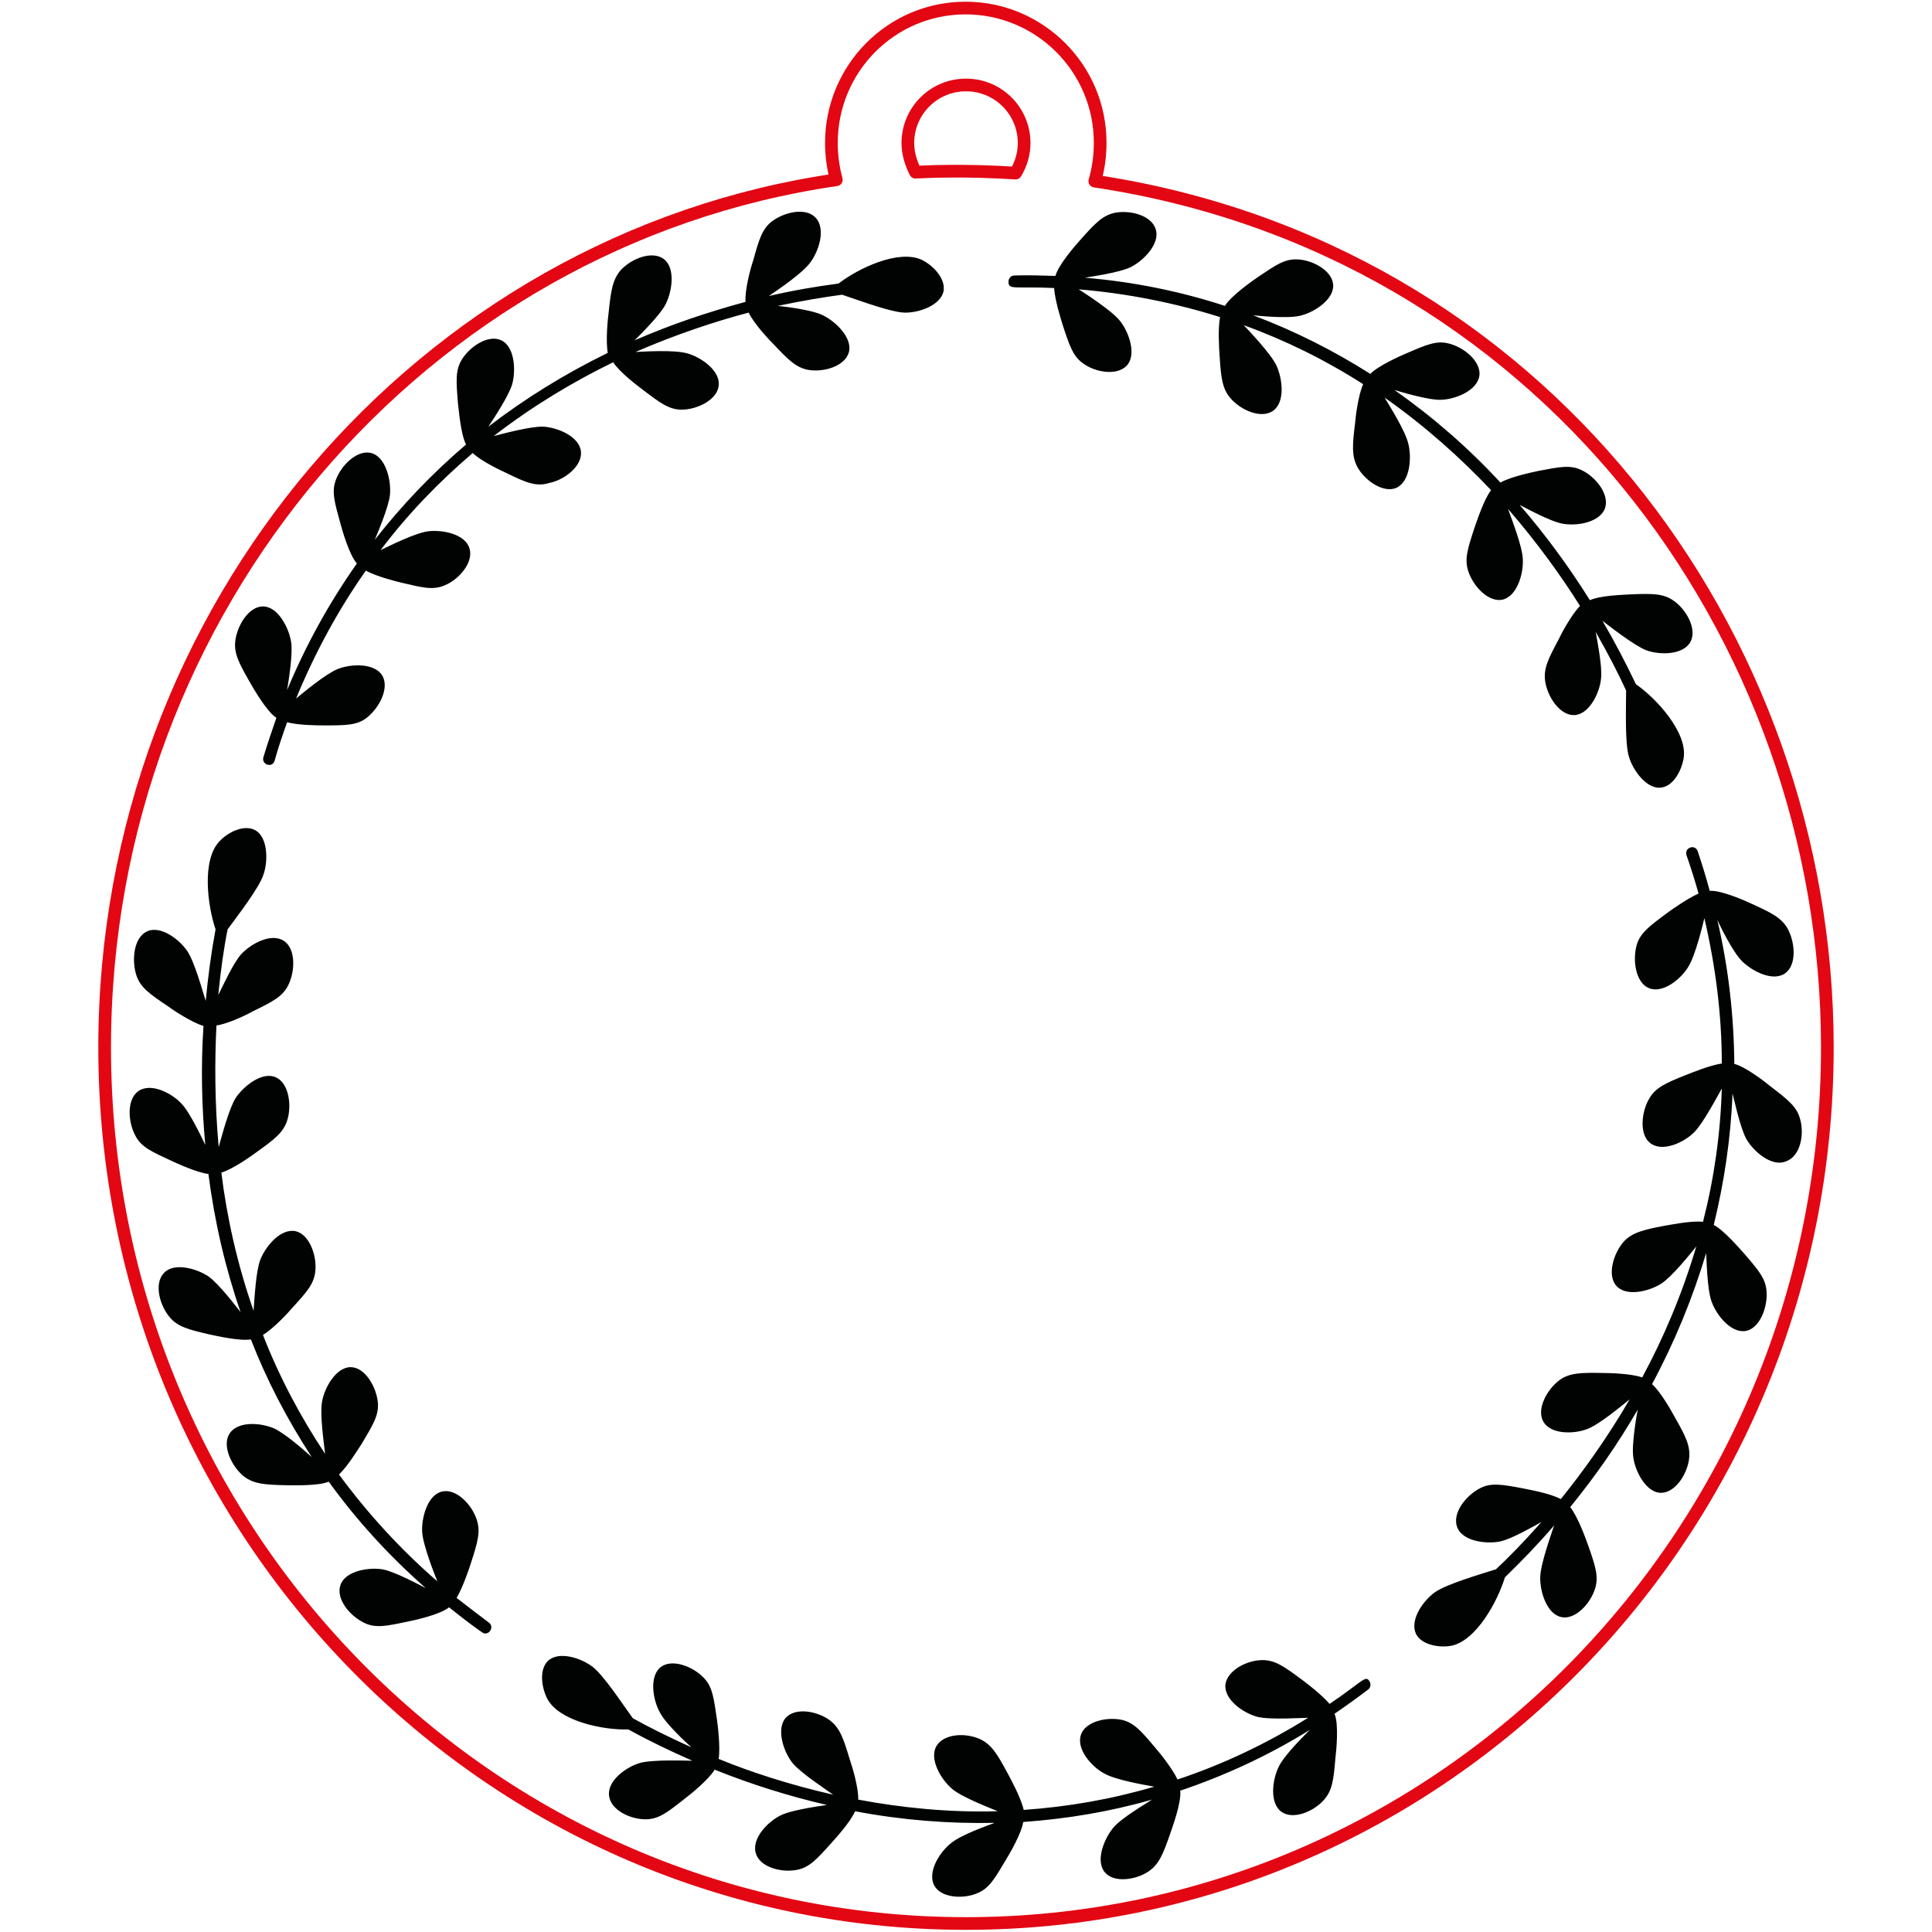
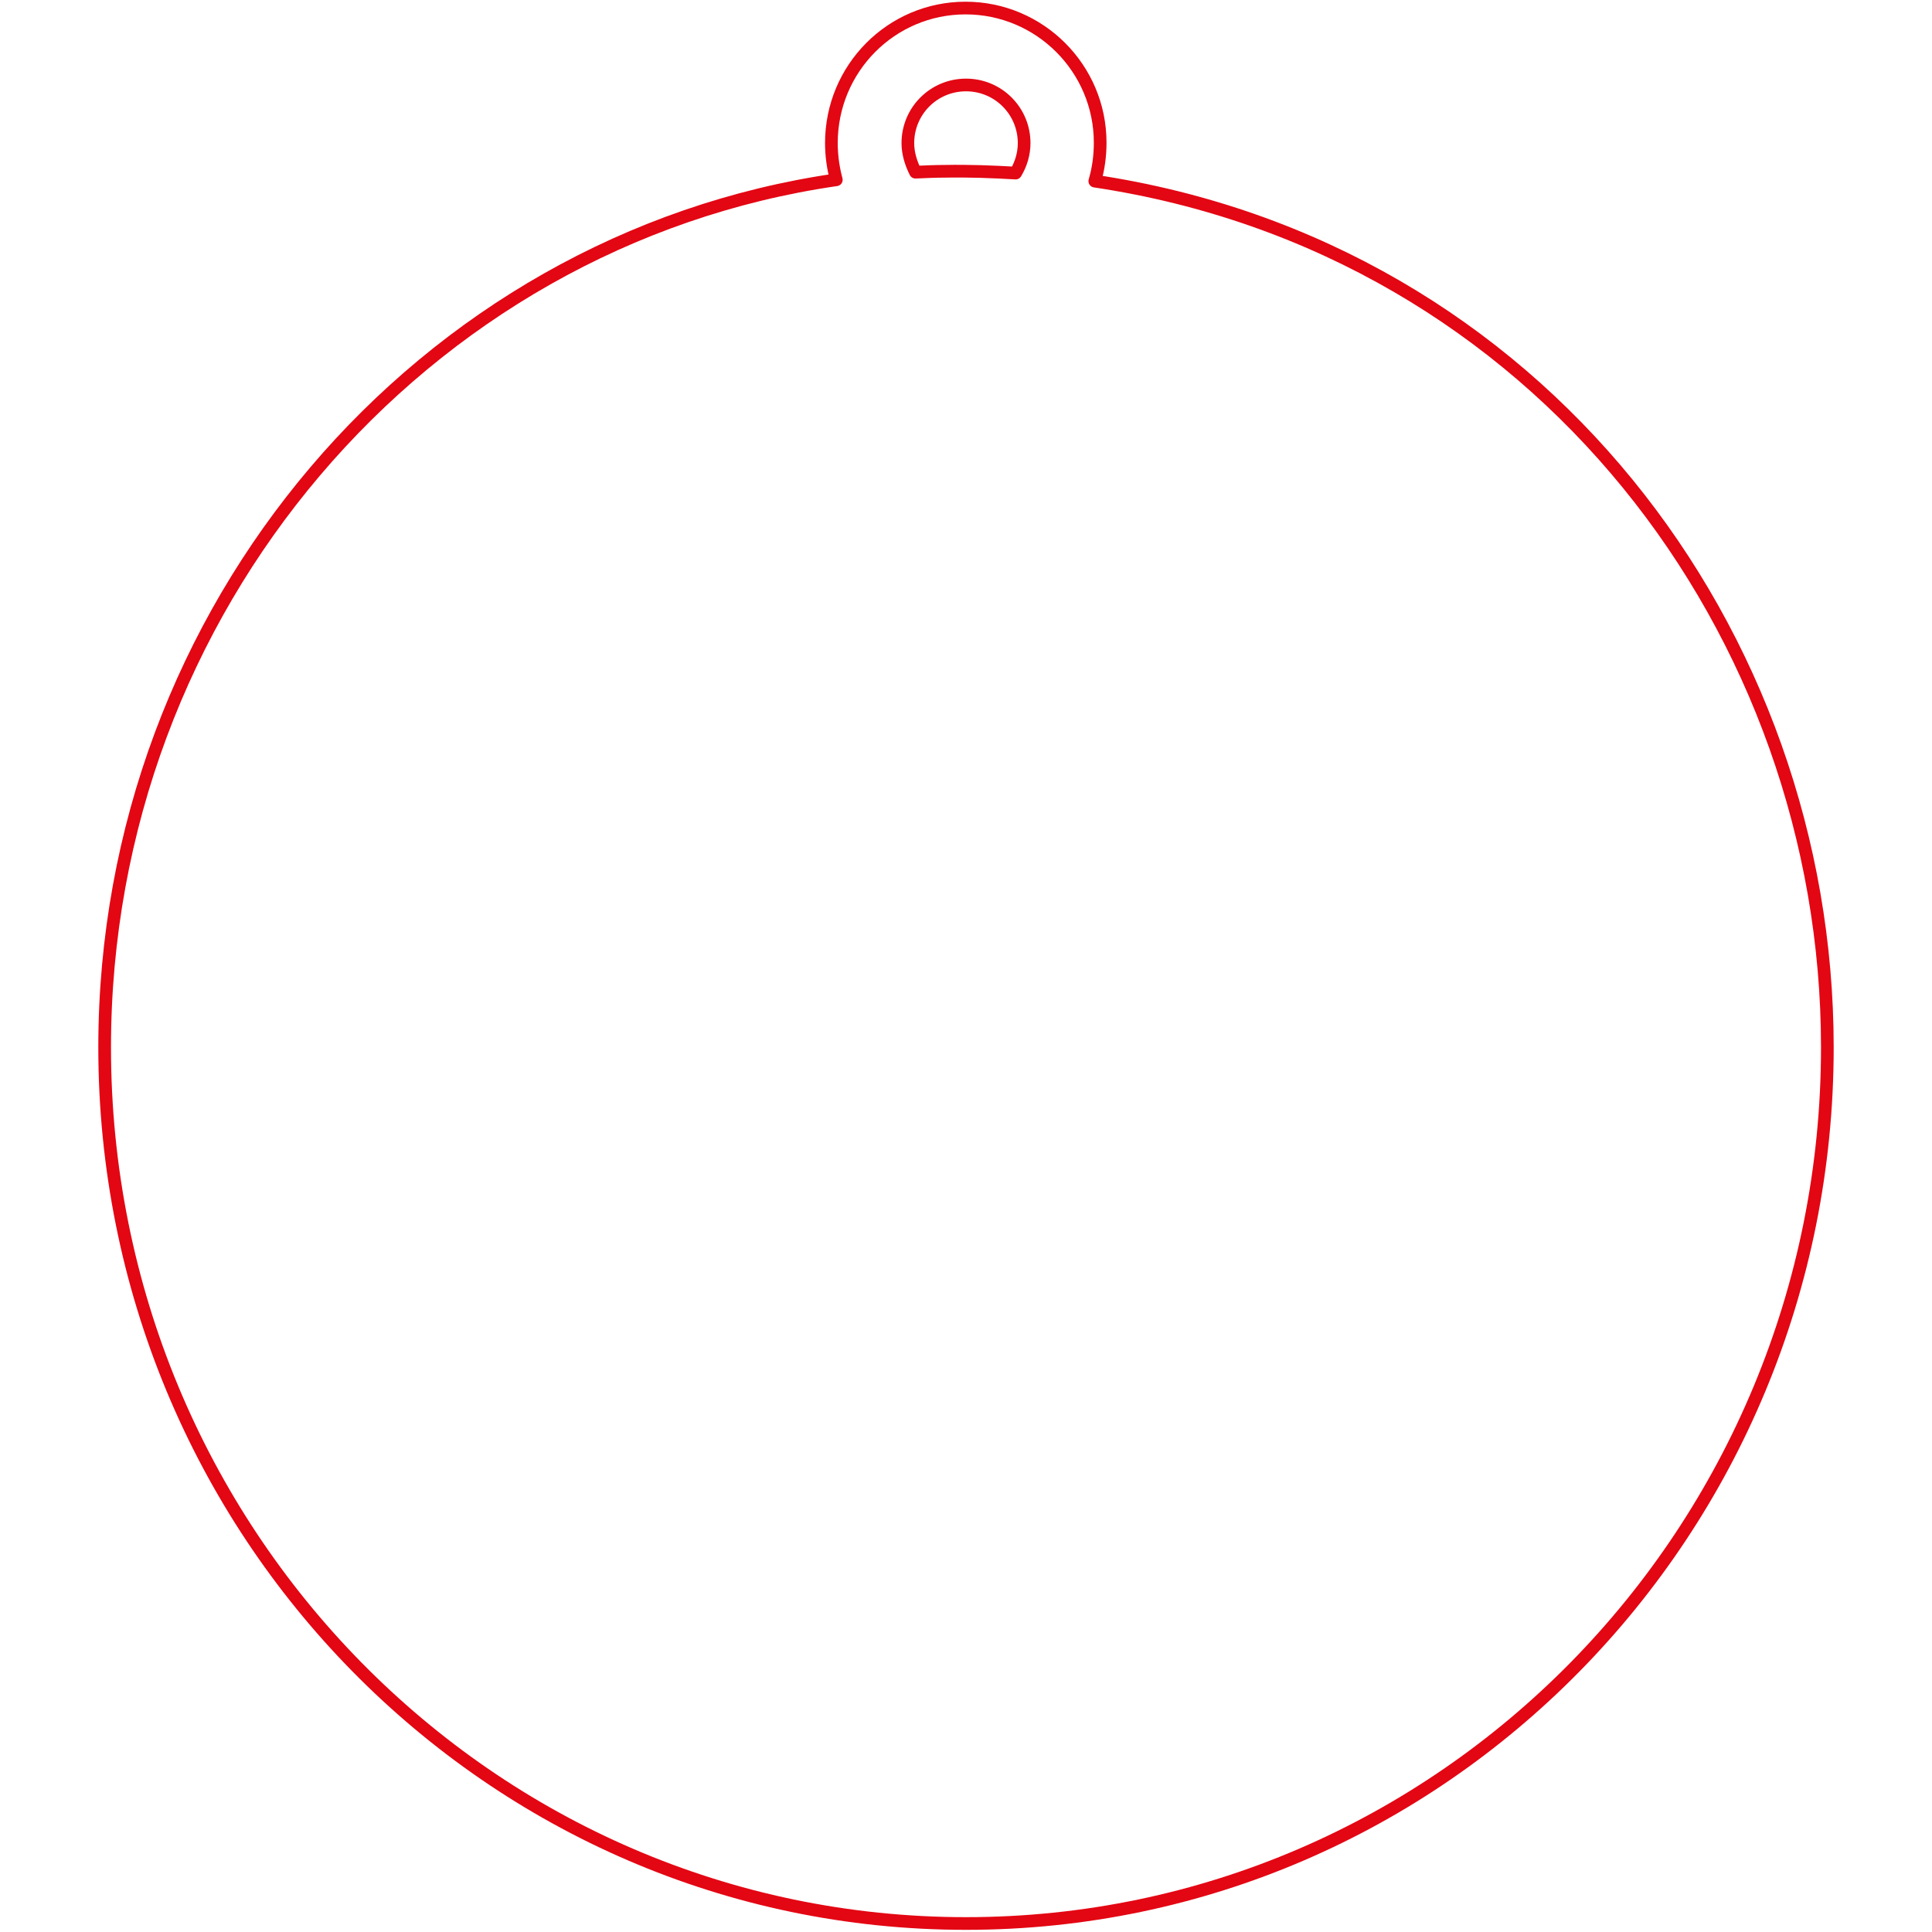
<svg xmlns="http://www.w3.org/2000/svg" version="1.1" id="Слой_1" x="0px" y="0px" viewBox="0 0 432 432" style="enable-background:new 0 0 432 432;" xml:space="preserve">
  <style type="text/css">
	.st0{fill:#010202;}
	.st1{fill:none;stroke:#E30613;stroke-width:2.835;stroke-linecap:round;stroke-linejoin:round;stroke-miterlimit:10;}
</style>
-   <path class="st0" d="M113.3,105.8c-1.3-0.6-5.6-2.6-7.6-4.5c-7.5,6.4-14.4,13.5-20.6,21.7c2.1-1,7.7-3.8,10.6-4.2  c3.2-0.4,8.4,0.6,9.3,3.9c0.9,3.1-2.4,6.9-5.6,8.2c-2.6,1.1-4.9,0.5-9.6-0.6c-1.3-0.3-5.6-1.4-8-2.7c-6.2,8.8-11.4,18.4-15.6,28.6  c1.7-1.4,6.6-5.5,9.3-6.6c3-1.2,8.3-1.4,10,1.5c1.6,2.8-0.7,7.2-3.5,9.4c-2.2,1.7-4.7,1.7-9.5,1.7c-1.3,0-5.6,0-8.3-0.7  c-1,2.8-2,5.7-2.8,8.6c-0.5,1.7-3,0.9-2.5-0.8c0.9-3,1.9-5.9,2.9-8.8c-2.1-1.3-5.1-6.5-5.9-7.9c-2.4-4.2-3.6-6.4-3.3-9.2  c0.4-3.5,3-7.8,6.2-7.8c3.3,0,5.8,4.7,6.3,8c0.4,2.6-0.5,8.2-0.9,10.7c4.2-10.1,9.4-19.5,15.6-28.3c-1.7-1.9-3.3-7.5-3.7-9  c-1.3-4.7-2-7.1-1-9.7c1.2-3.3,4.8-6.8,7.9-6c3.2,0.8,4.5,6,4.2,9.3c-0.3,2.9-3,9.1-3.4,10.1c6.1-7.8,12.9-14.9,20.4-21.3  c-1.2-2.4-1.6-7.7-1.8-9.2c-0.4-4.9-0.6-7.3,0.8-9.7c1.8-3,6-5.8,8.9-4.4c3,1.4,3.3,6.8,2.4,9.9c-0.8,2.6-4.1,7.6-5.3,9.4  c8.2-6.3,17.1-11.8,26.7-16.5c-0.5-2.7,0-7.6,0.2-9.1c0.5-4.9,0.9-7.3,2.7-9.4c2.4-2.6,7-4.4,9.6-2.5c2.7,2,1.9,7.3,0.4,10.2  c-1.2,2.3-5.2,6.3-6.9,8c8-3.5,16.3-6.3,24.8-8.6c-0.2-2.7,1.2-7.8,1.7-9.2c1.3-4.7,2-7.1,4.2-8.8c2.8-2.1,7.6-3.2,9.8-0.8  c2.3,2.5,0.7,7.5-1.3,10.1c-1.7,2.3-7,5.9-9.2,7.4c5.1-1.2,10.3-2.1,15.6-2.8c4.4-3.4,13.4-7.7,18.6-5.3c2.5,1.2,5.3,4.1,4.9,6.9  c-0.6,3.3-5.6,5-8.8,4.9c-2.9-0.1-8.9-2.3-13.9-4c-3.8,0.5-8.7,1.3-14.4,2.5c1,0.1,7.5,0.8,10.1,2.1c2.9,1.4,6.7,5.1,5.8,8.3  c-0.9,3.1-5.6,4.5-9.1,3.9c-2.7-0.5-4.4-2.2-7.8-5.8c-1-1-4.3-4.5-5.5-7c-7.6,2-16.3,4.9-25.3,8.8c2.3-0.1,8.6-0.5,11.5,0.3  c3.1,0.8,7.5,3.9,7.1,7.2c-0.3,3.2-4.8,5.4-8.3,5.4c-2.8,0-4.8-1.5-8.6-4.4c-1.2-0.9-5.2-3.9-6.7-6.2c-8.8,4.3-17.9,9.7-26.7,16.5  c2-0.5,8.2-2.2,11.1-2.1c3.2,0.2,8.1,2.2,8.4,5.6c0.3,3.2-3.6,6.3-7.1,7C119.9,108.9,117.6,107.9,113.3,105.8z M102.1,357.3  c1.4-2.4,2.8-6.5,3.2-7.8c1.5-4.6,2.2-7,1.3-9.7c-1.1-3.4-4.6-7-7.7-6.3c-3.3,0.7-4.7,5.9-4.5,9.1c0.2,3,2.9,9.8,3.4,11  c-8.3-7.2-15.6-15.2-22-23.9c2-1.9,4.3-5.7,5.1-6.9c2.5-4.2,3.8-6.3,3.6-9.1c-0.3-3.5-2.8-7.9-6-8c-3.3-0.1-6,4.6-6.5,7.8  c-0.5,2.8,0.4,9,0.7,11.6c-5.5-8.3-10.2-17.1-13.9-26.6c2.3-1.4,5.6-4.9,6.5-6c3.3-3.6,4.9-5.4,5.2-8.2c0.4-3.5-1.3-8.3-4.4-9  c-3.3-0.7-6.7,3.3-7.9,6.4c-1,2.6-1.3,8.8-1.5,11.4c-3.7-10.6-6-21.1-7.2-30.9c2.6-0.8,6.7-3.7,7.9-4.6c3.9-2.8,5.9-4.3,6.8-7  c1.1-3.4,0.4-8.4-2.5-9.7c-3-1.4-7.2,1.9-9,4.6c-1.5,2.4-3.1,8.5-3.8,11c-0.9-10-0.9-19.2-0.5-27.2c2.7-0.4,7-2.5,8.2-3.2  c4.3-2.1,6.5-3.2,7.8-5.7c1.6-3.1,1.8-8.2-0.9-10c-2.8-1.9-7.4,0.6-9.6,3c-1.7,1.9-4,6.9-5.1,9.1c0.6-5.9,1.3-10.8,2.1-14.7  c2.2-3,7-9.2,8-12.2c1.1-3.1,1-8.5-1.9-10c-2.5-1.3-6.1,0.5-8,2.6c-3.9,4.2-2.6,14.3-0.8,19.6c-1,5.4-1.7,10.7-2.2,16  c-0.8-2.5-2.5-8.7-4.1-11.1c-1.8-2.7-6.1-5.9-9.1-4.4c-2.9,1.4-3.4,6.4-2.3,9.8c0.9,2.7,2.9,4.1,6.9,6.8c1.2,0.9,5.6,3.8,8.1,4.5  c-0.6,9.1-0.4,17.9,0.4,26.6c-0.5-1-3.3-7.1-5.3-9.2c-2.2-2.4-6.9-4.8-9.7-2.8c-2.6,1.9-2.3,6.9-0.6,10c1.3,2.5,3.6,3.5,7.9,5.5  c1.3,0.6,5.8,2.7,8.4,3c1.4,10.8,3.8,21.1,7.2,30.9c-0.8-1-4.8-6.3-7.2-8c-2.7-1.8-7.8-3.2-10-0.7c-2.2,2.4-0.9,7.2,1.4,9.9  c1.8,2.1,4.2,2.7,8.9,3.8c1.5,0.3,6.6,1.5,9.2,1.1c3.5,9,8,17.7,13.6,26.3c-1.1-1-5.8-5.2-8.4-6.4c-3-1.3-8.2-1.7-10,1.2  c-1.7,2.7,0.5,7.3,3.2,9.5c2.2,1.7,4.6,1.9,9.4,2c1.6,0,7.3,0.2,9.6-0.8c6.3,8.7,13.5,16.6,21.7,23.8c-1.2-0.6-6.9-3.7-9.7-4.2  c-3.2-0.5-8.4,0.4-9.4,3.6c-1,3.1,2.2,6.9,5.4,8.4c2.5,1.2,4.9,0.7,9.6-0.3c1.6-0.3,7.4-1.6,9.3-3.2c2.4,1.9,4.8,3.8,7.4,5.6  c1.4,1,2.9-1.2,1.5-2.2C106.8,360.9,104.4,359.1,102.1,357.3z M297.3,381c-1.8-2.1-5.2-4.7-6.3-5.5c-3.9-2.9-5.9-4.3-8.7-4.3  c-3.5,0-7.9,2.3-8.3,5.5c-0.3,3.4,4.1,6.4,7.2,7.2c2.9,0.7,10,0.2,11.3,0.2c-9.3,5.8-19,10.4-29.2,13.8c-1.2-2.5-4-6-4.9-7  c-3.1-3.7-4.7-5.6-7.4-6.3c-3.4-0.8-8.3,0.3-9.3,3.3c-1.1,3.2,2.4,7.2,5.3,8.7c2.5,1.4,8.8,2.5,11.1,2.9c-9.5,2.8-19.2,4.5-29.2,5.2  c-0.6-2.7-2.9-6.9-3.6-8.2c-2.3-4.3-3.6-6.4-6.1-7.6c-3.2-1.5-8.1-1.3-9.8,1.5c-1.7,2.9,1,7.5,3.5,9.6c2.1,1.8,7.8,4,10.2,5  c-11.1,0.3-21.6-0.8-31.2-2.6c0.1-2.7-1.4-7.6-1.9-9c-1.4-4.7-2.2-7-4.4-8.7c-2.8-2.1-7.7-3-9.9-0.6c-2.2,2.5-0.5,7.6,1.5,10.1  c1.8,2.2,7,5.6,9.1,7.1c-9.6-2.2-18.3-5-25.6-8c0.4-2.7-0.2-7.5-0.4-8.9c-0.7-4.8-1-7.3-3-9.3c-2.4-2.5-7.1-4.3-9.6-2.3  c-2.6,2.1-1.7,7.4-0.1,10.2c1.4,2.6,6,6.8,7,7.7c-5.3-2.4-9.7-4.6-13.1-6.5c-2.2-3-6.5-9.6-9-11.5c-2.6-2-7.6-3.6-10-1.3  c-2,2-1.4,6-0.1,8.5c2.7,5,12.6,7,18.1,6.8c4.5,2.5,9.3,4.8,14.3,7c-1.6,0-8.8-0.3-11.7,0.5c-3.1,0.9-7.4,4-6.9,7.4  c0.4,3.2,4.9,5.3,8.4,5.2c2.8-0.1,4.7-1.6,8.5-4.6c1.2-0.9,5.3-4.2,6.7-6.5c8.2,3.3,16.5,5.9,25.1,7.9c-1.2,0.2-7.6,1-10.3,2.3  c-2.9,1.4-6.6,5.2-5.6,8.5c0.9,3.1,5.7,4.4,9.2,3.7c2.7-0.5,4.4-2.3,7.6-5.9c1-1.1,4.3-4.7,5.4-7.2c10.5,2,20.9,2.8,31.2,2.6  c-1.3,0.5-7.4,2.6-9.7,4.5c-2.6,2-5.4,6.5-3.8,9.5c1.5,2.8,6.5,3.1,9.7,1.7c2.6-1.1,3.8-3.2,6.3-7.4c0.8-1.3,3.5-5.9,3.9-8.5  c9.8-0.7,19.4-2.3,28.8-5c-1.2,0.8-6.7,4-8.6,6.2c-2.1,2.5-4.1,7.4-2,10c2,2.5,7,1.8,9.9-0.2c2.3-1.6,3.2-3.9,4.8-8.5  c0.5-1.5,2.5-6.9,2.2-9.5c10.1-3.4,19.8-7.9,29-13.6c-1.1,1.1-5.6,5.5-6.9,8.1c-1.5,2.9-2.2,8.2,0.5,10.2c2.6,1.9,7.2,0,9.5-2.6  c1.9-2.1,2.2-4.5,2.6-9.4c0.2-1.6,0.8-7.6-0.2-9.9c2.5-1.7,5-3.5,7.5-5.4c0.6-0.4,0.7-1.3,0.3-1.9C305.3,374.5,304.7,376,297.3,381z   M402.5,250.2c-0.7-2.7-2.7-4.3-6.5-7.2c-1.2-1-5.7-4.5-8.2-5.1c-0.1-10.8-1.3-21.5-3.8-32.2c0.6,1.3,3.4,7.1,5.5,9.2  c2.3,2.3,7,4.7,9.7,2.7c2.6-1.9,2.2-6.9,0.5-10c-1.4-2.4-3.6-3.5-8-5.5c-1.5-0.7-6.9-3.1-9.4-2.9c-0.8-3-1.7-5.9-2.7-8.9  c-0.6-1.6-3-0.8-2.5,0.9c1,2.9,1.9,5.7,2.7,8.6c-2.5,1.1-6,3.6-7.1,4.4c-3.9,2.9-5.9,4.4-6.7,7c-1,3.4-0.3,8.4,2.6,9.7  c3.1,1.4,7.2-1.9,8.9-4.7c1.6-2.5,3.3-9.6,3.6-10.9c2.5,10.7,3.9,21.6,3.9,32.5c-2.7,0.4-6.8,2.1-8.1,2.6c-4.5,1.8-6.7,2.8-8.1,5.2  c-1.8,3-2.3,8.1,0.2,10c2.7,2.1,7.5-0.1,9.8-2.4c2-2,4.9-7.5,6.2-9.8c-0.3,10.1-1.7,20-4.2,29.8c-2.7-0.3-7.4,0.7-8.7,0.9  c-4.7,0.9-7.1,1.5-9,3.5c-2.3,2.6-3.8,7.5-1.7,9.9c2.2,2.5,7.3,1.3,10.1-0.5c2.3-1.5,6.2-6.3,7.8-8.3c-3.2,10.8-7.4,20.6-12.1,29.3  c-2.5-0.9-7.6-1-9-1c-4.8-0.1-7.3,0-9.5,1.6c-2.8,2.1-5.2,6.5-3.6,9.3c1.7,2.9,6.9,2.8,9.9,1.6c2.6-1,7.4-5,9.4-6.6  c-5,8.6-10.4,16.1-15.4,22.3c-2.4-1.3-7.1-2.1-8.5-2.4c-4.7-0.9-7.2-1.3-9.6,0c-3.1,1.6-6.2,5.5-5.1,8.6c1.1,3.2,6.4,3.9,9.5,3.3  c2.6-0.5,7.6-3.4,9.4-4.4c-3.9,4.4-7.4,8-10.2,10.6c-3.5,1.1-11,3.3-13.6,5.1c-2.7,1.9-5.7,6.2-4.3,9.3c1.2,2.5,5.2,3.2,7.9,2.7  c5.6-1.1,10.4-10,12-15.3c3.7-3.6,7.4-7.4,11-11.6c-0.5,1.6-3,8.4-3.1,11.5c-0.1,3.3,1.5,8.4,4.8,9c3.1,0.6,6.5-3.1,7.5-6.5  c0.8-2.7,0-5-1.6-9.6c-0.5-1.4-2.3-6.4-4-8.5c5.7-7,10.7-14.2,15.1-21.8c-0.2,1-1.4,7.7-1,10.6c0.4,3.2,2.9,8,6.2,8  c3.2,0,5.9-4.2,6.3-7.7c0.3-2.8-0.8-5-3.2-9.2c-0.7-1.3-3.1-5.6-5.1-7.4c5.1-9.5,9.1-19.3,12.1-29.3c0.1,1.3,0.2,8,1.2,10.8  c1.1,3.1,4.4,7.2,7.7,6.6c3.1-0.6,4.9-5.3,4.6-8.9c-0.2-2.8-1.8-4.7-5-8.4c-1-1.1-4.5-5.2-6.8-6.4c2.3-9.4,3.8-19.2,4.2-29.4  c0.3,1.1,1.7,7.7,3.1,10.2c1.6,2.8,5.7,6.3,8.8,5C402.6,258.6,403.5,253.6,402.5,250.2z M309.6,88.9c9.1,6.4,17,13.5,23.8,20.7  c-1.6,2.1-3.2,7-3.7,8.4c-1.5,4.6-2.3,7-1.4,9.7c1.1,3.4,4.5,7,7.6,6.4c3.3-0.7,4.8-5.8,4.6-9.1c-0.1-2.8-2.4-8.7-3.3-11.2  c6.5,7.5,11.9,15,16.1,21.7c-1.9,1.9-4.2,6.2-4.8,7.5c-2.3,4.3-3.4,6.5-3,9.3c0.5,3.5,3.3,7.7,6.5,7.6c3.3-0.1,5.7-4.9,6-8.2  c0.3-2.6-0.8-8.1-1.2-10.4c2.9,5.1,5.2,9.6,6.8,13.1c0,3.7-0.3,11.6,0.6,14.7c0.9,3.2,4.1,7.5,7.3,7c2.8-0.4,4.6-4,5-6.8  c0.7-5.7-6.2-13.2-10.7-16.3c-2.3-4.8-4.8-9.6-7.5-14.2c1.3,1,7,5.5,9.8,6.6c3,1.1,8.3,1.1,9.9-1.9c1.5-2.8-0.9-7.2-3.8-9.2  c-2.3-1.6-4.7-1.6-9.5-1.4c-1.5,0.1-6.7,0.2-9.2,1.3c-4.7-7.5-9.9-14.6-15.7-21.3c1.2,0.6,6.8,3.7,9.6,4.2c3.2,0.6,8.4-0.3,9.5-3.5  c1-3.1-2.1-7-5.3-8.5c-2.5-1.2-4.9-0.7-9.6,0.2c-1.4,0.3-6.2,1.3-8.5,2.6c-7.3-7.9-15.3-14.8-23.7-20.7c1,0.3,7.5,2.3,10.4,2.2  c3.2-0.1,8.1-2,8.6-5.4c0.4-3.2-3.5-6.4-6.9-7.2c-2.7-0.7-5,0.3-9.4,2.2c-1.4,0.6-6.2,2.7-8.1,4.6c-8.2-5.2-16.9-9.6-26.2-13.1  c1.1,0.1,7.7,0.8,10.5,0.1c3.1-0.7,7.6-3.6,7.4-6.9c-0.2-3.2-4.6-5.6-8.1-5.7c-2.8-0.1-4.8,1.3-8.8,4c-1.3,0.9-6,4.2-7.3,6.4  c-10.1-3.3-20.6-5.4-31.3-6.3c1-0.2,7.7-1.1,10.3-2.4c2.9-1.5,6.6-5.3,5.5-8.5c-1-3.1-5.8-4.3-9.2-3.6c-2.7,0.6-4.4,2.4-7.6,6  c-1.1,1.2-5,5.7-5.6,8.1c-3-0.1-6.1-0.2-9.2-0.1c-0.7,0-1.3,0.6-1.3,1.4c0,1.9,1.3,1,10.2,1.4c0.2,2.8,1.5,6.9,1.9,8.2  c1.5,4.6,2.3,7,4.5,8.6c2.8,2.1,7.7,2.9,9.9,0.5c2.2-2.5,0.4-7.6-1.7-10.1c-1.9-2.3-8-6.2-9.1-6.9c10.8,0.9,21.4,3,31.6,6.2  c-0.5,2.7-0.2,7.2-0.1,8.6c0.3,4.9,0.6,7.4,2.4,9.5c2.3,2.7,6.8,4.7,9.5,2.9c2.8-1.9,2.2-7.2,0.8-10.2c-1.3-2.7-6.2-7.8-7.3-9  c9.3,3.4,18.1,7.7,26.7,13.2c-1.1,2.5-1.7,7.3-1.8,8.7c-0.6,4.9-0.8,7.3,0.5,9.8c1.7,3.1,5.8,5.9,8.7,4.7c3.1-1.4,3.5-6.7,2.7-9.9  C314.2,96.3,310.8,90.9,309.6,88.9z" />
  <path class="st1" d="M244.8,40.5c0.8-2.7,1.2-5.6,1.2-8.6c0-16.6-13.5-30.1-30.1-30.1S185.9,15.3,185.9,32c0,2.8,0.4,5.6,1.1,8.2  c-92.6,13.4-163.6,95.8-163.6,194c0,108.2,86.2,195.9,192.6,195.9s192.6-87.7,192.6-195.9C408.6,141.5,344.2,55.4,244.8,40.5z   M203,32c0-7.2,5.8-13,13-13s13,5.8,13,13c0,2.4-0.7,4.7-1.9,6.7c-5.2-0.3-10.4-0.5-15.7-0.4c-2.2,0-4.4,0.1-6.7,0.2  C203.7,36.5,203,34.3,203,32z" />
</svg>